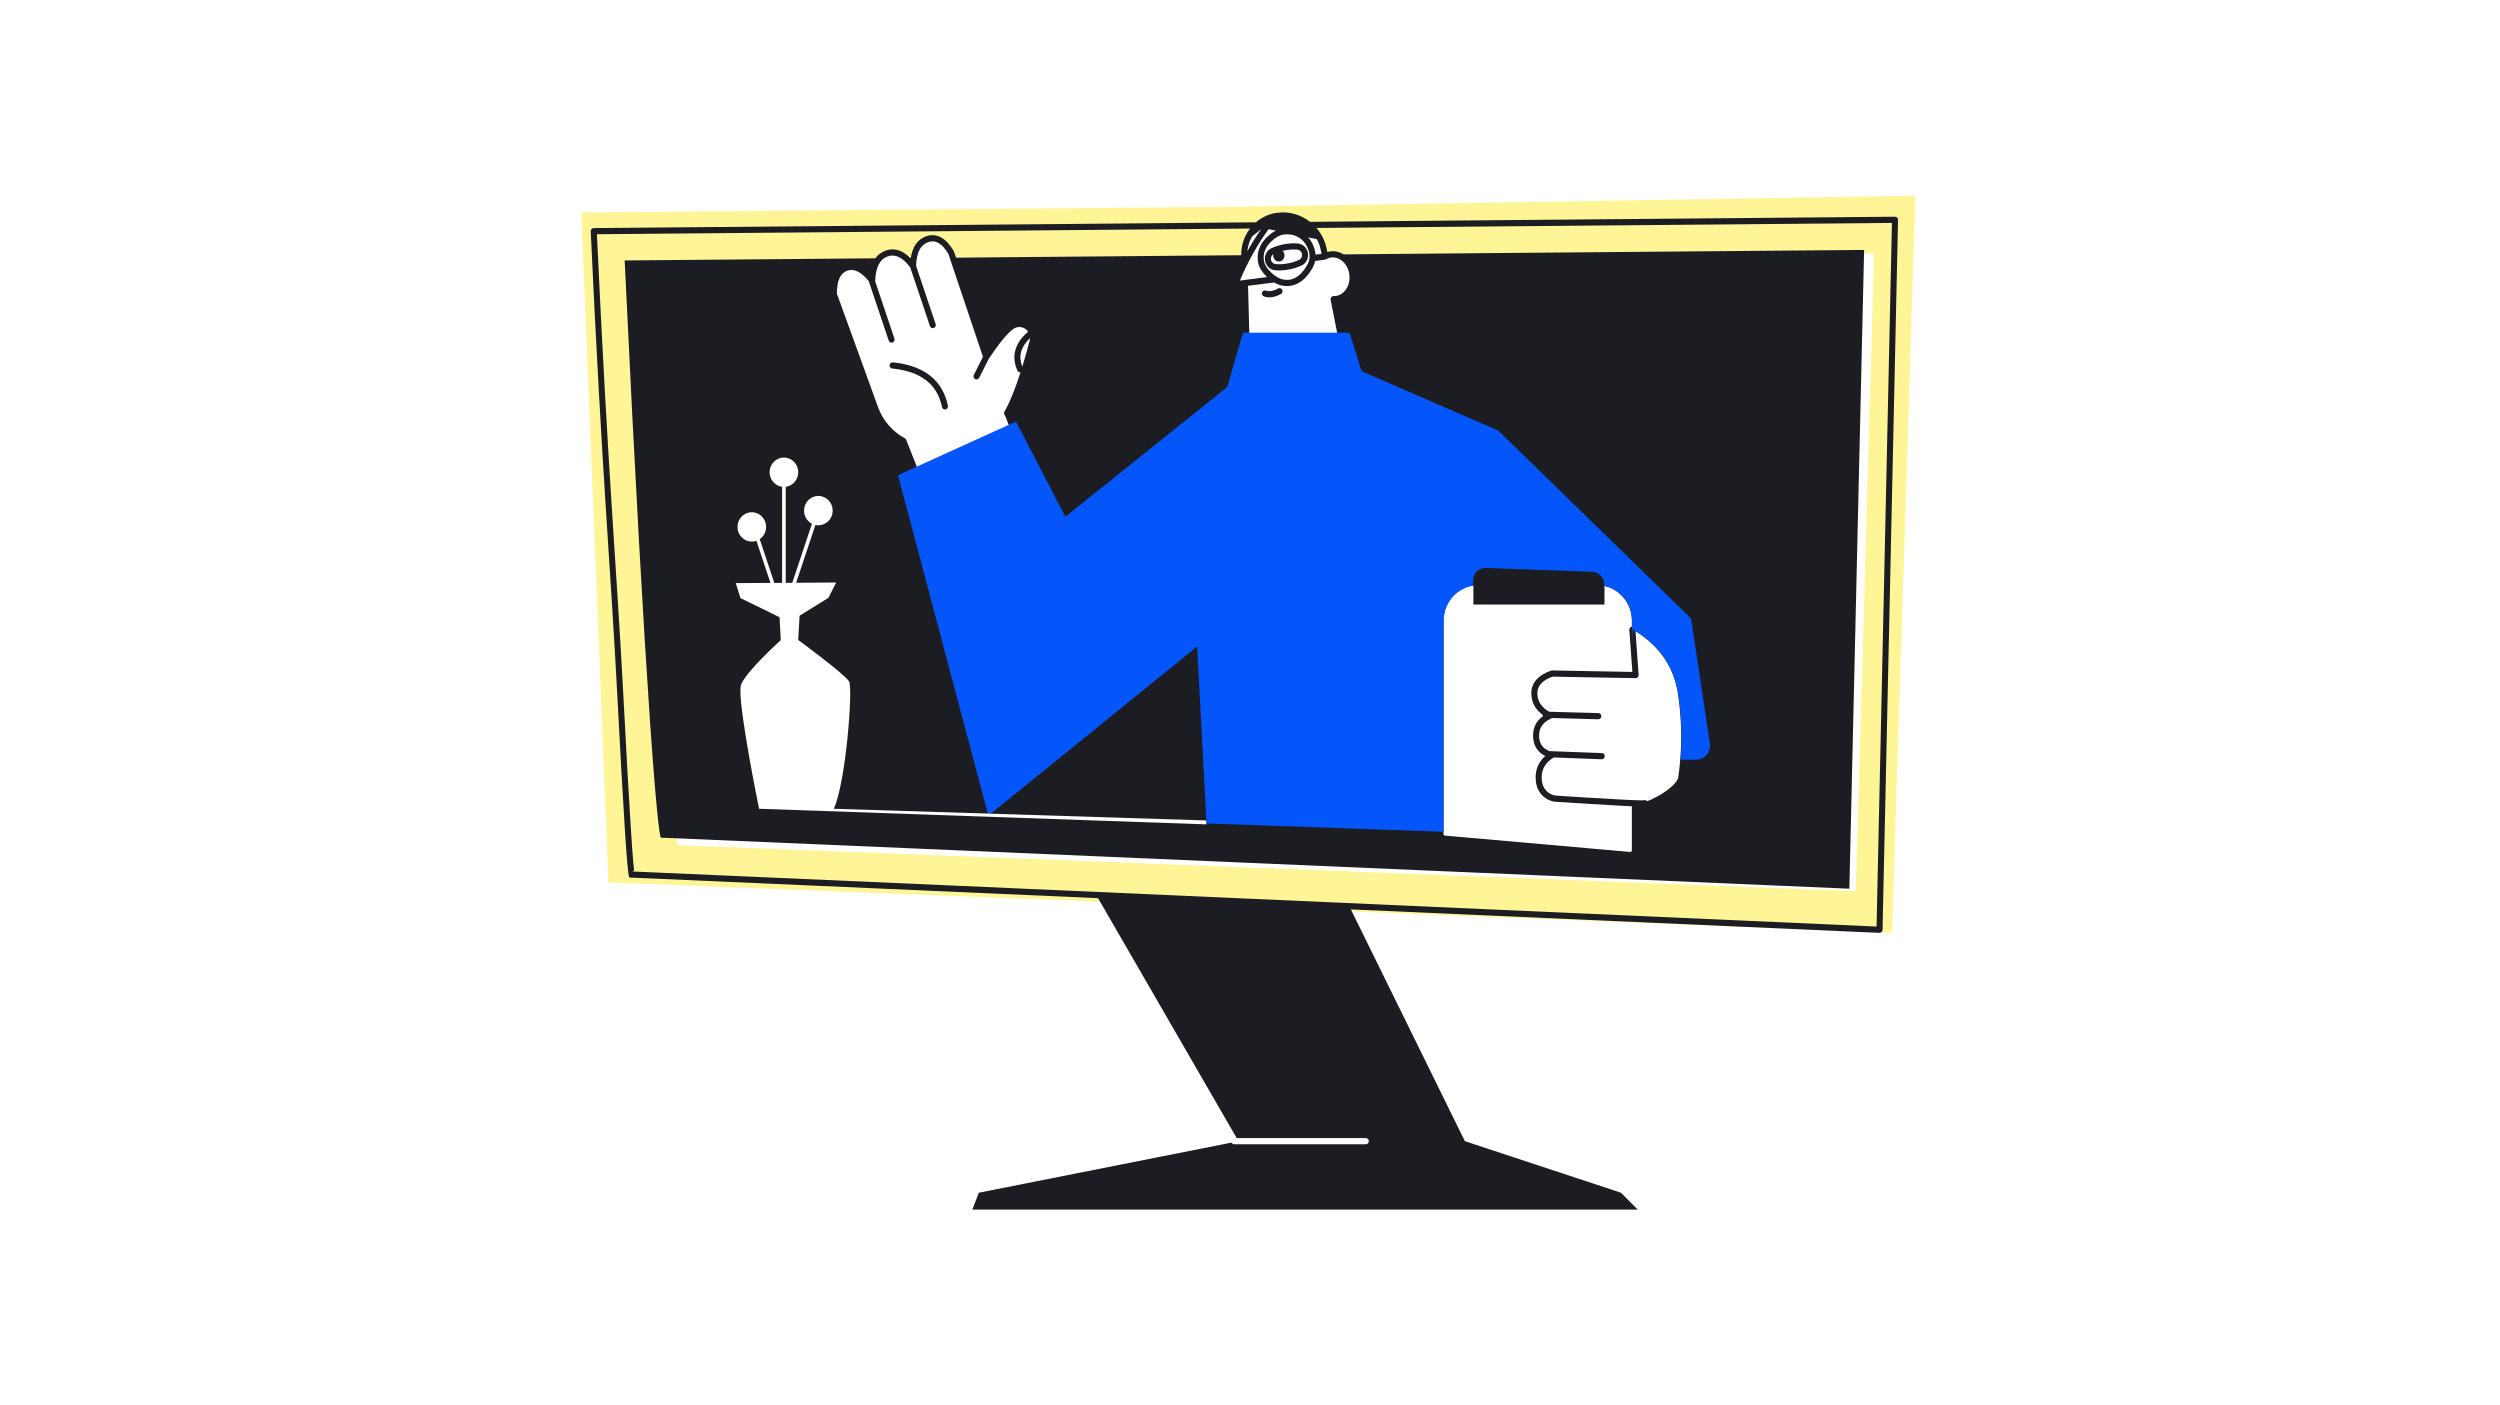
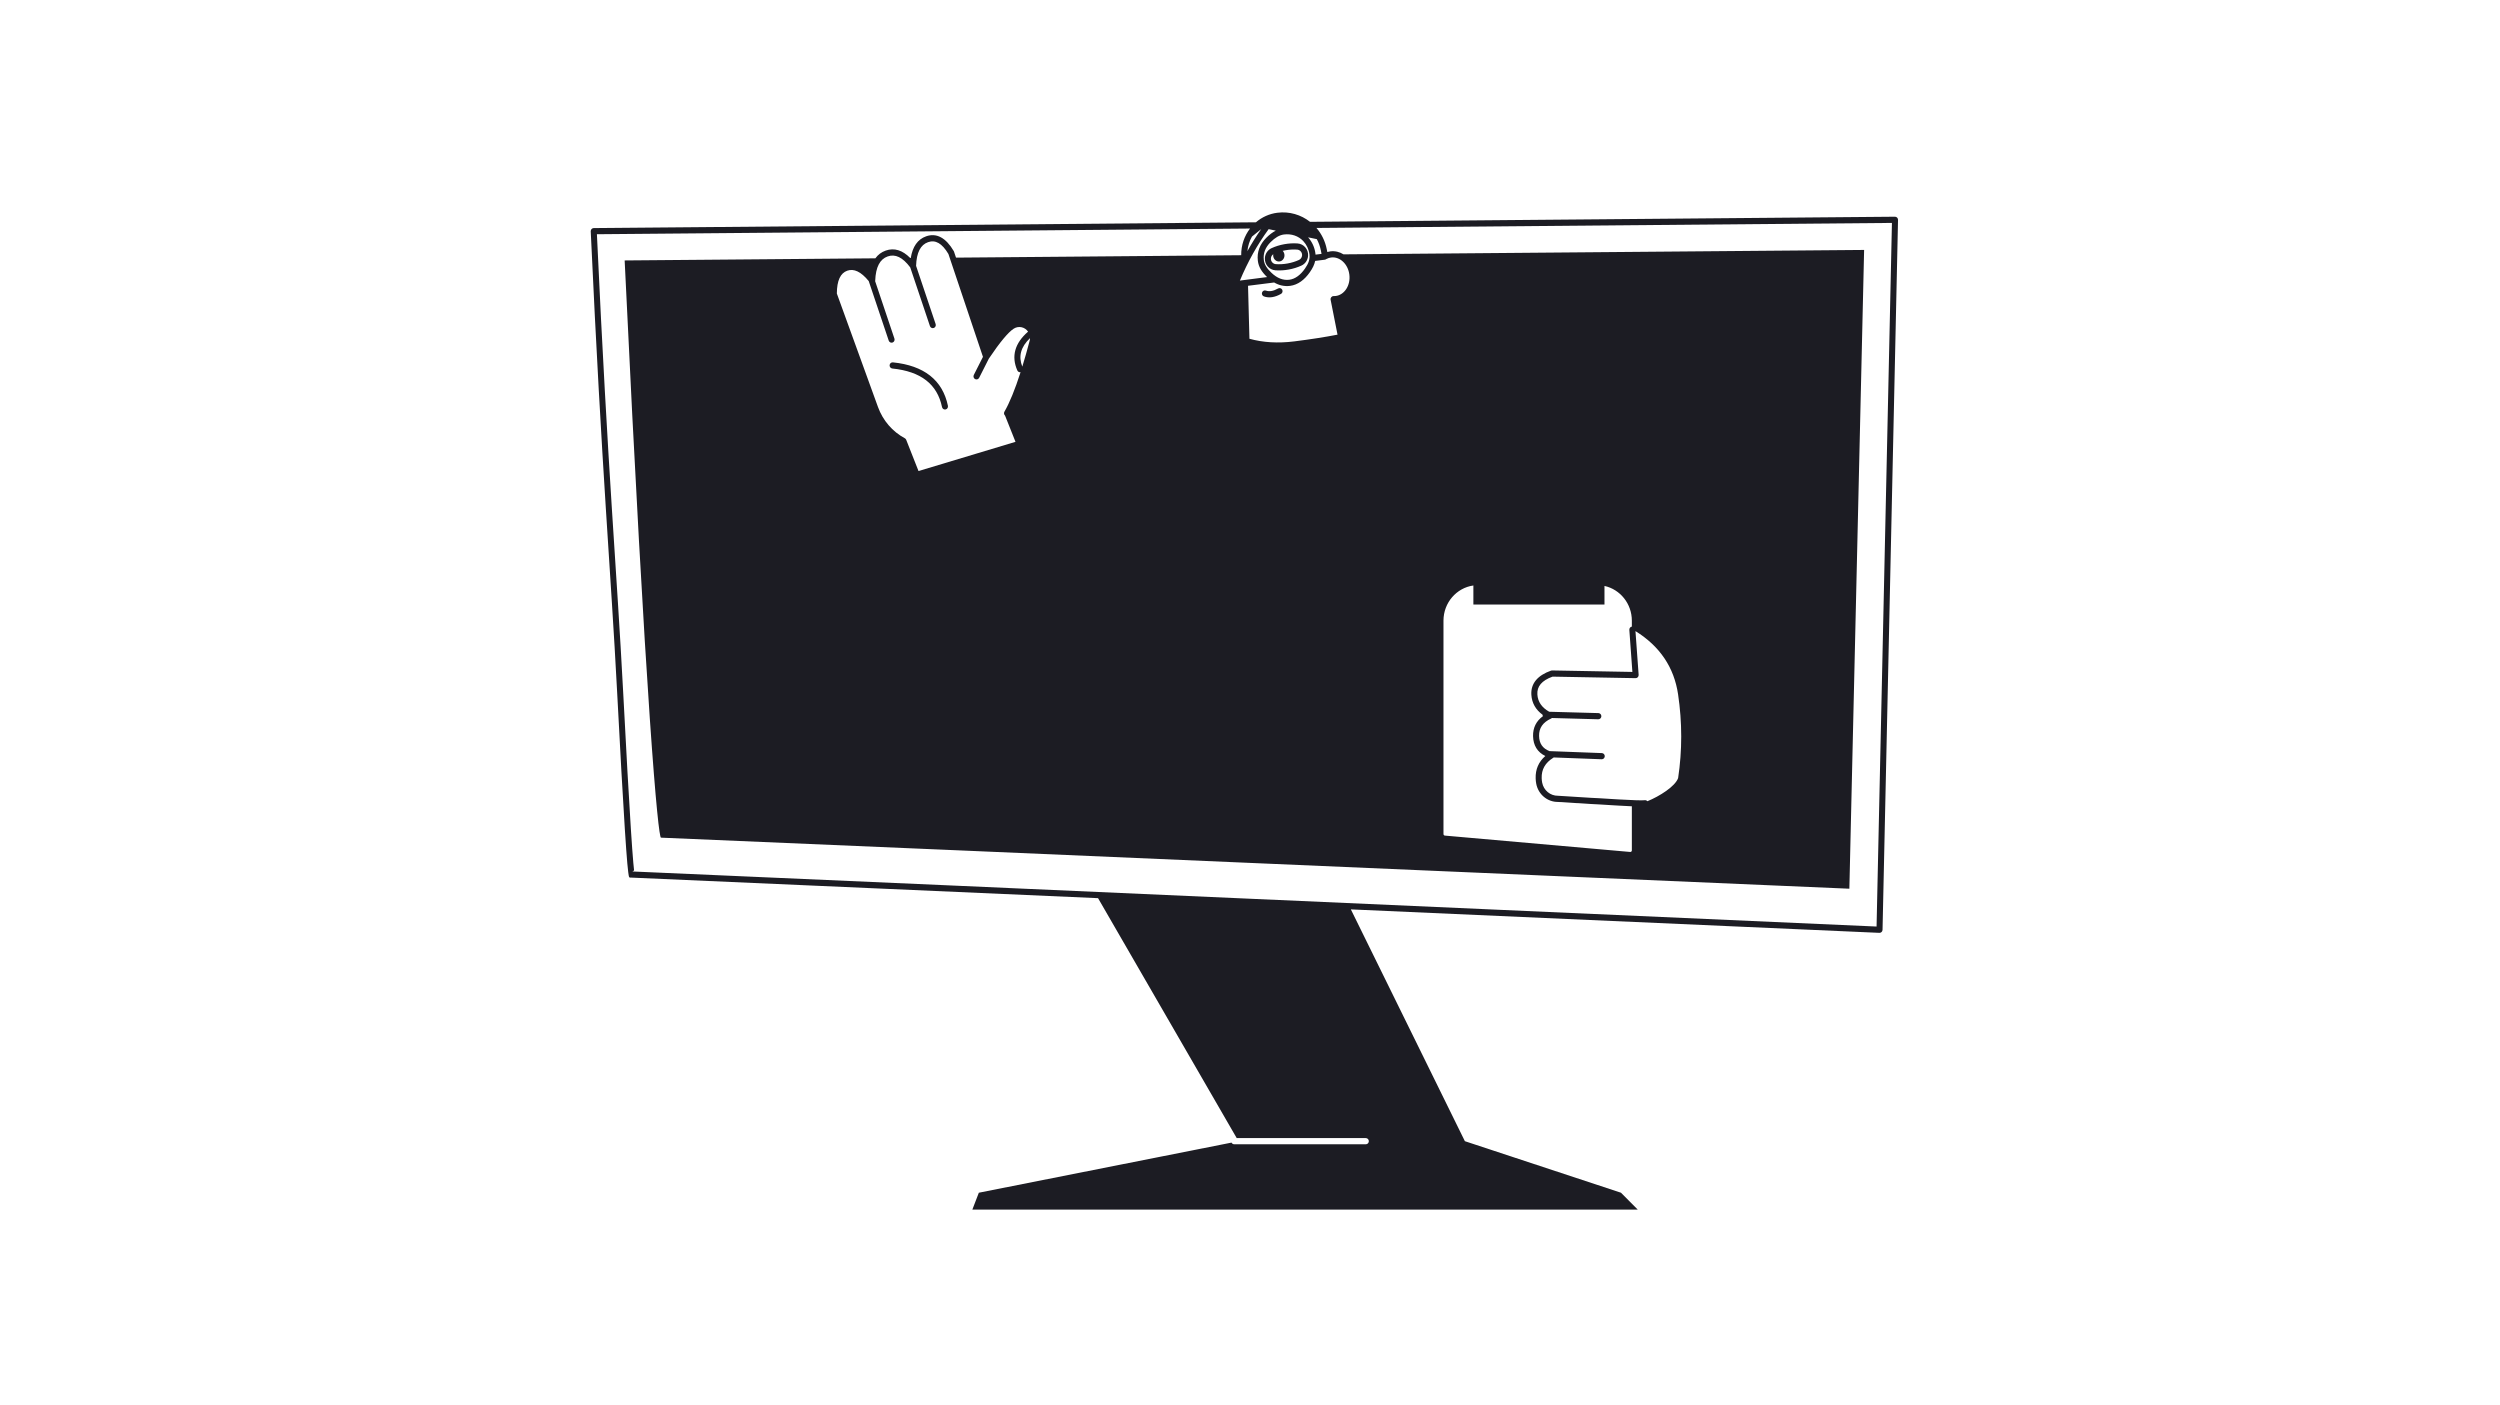
<svg xmlns="http://www.w3.org/2000/svg" width="322" height="181" viewBox="0 0 322 181" fill="none">
-   <rect width="322" height="181" fill="white" />
-   <rect x="70.286" width="181" height="181" fill="white" />
-   <path fill-rule="evenodd" clip-rule="evenodd" d="M74.869 27.362L158.574 26.639L158.612 26.639L246.704 25.203L243.698 120.124L78.365 113.665L74.869 27.362ZM170.769 32.721L168.731 29.239L163.976 28.107L161.174 29.674L159.646 33.592L158.671 33.954L122.872 33.06C122.872 33.06 122.138 30.595 120.217 30.655C118.297 30.715 117.473 33.559 117.473 33.559L115.039 32.515L112.738 33.514L82.35 34.613L87.225 108.856L239.026 114.786L241.38 32.636L170.769 32.721Z" fill="#FFF496" />
  <path fill-rule="evenodd" clip-rule="evenodd" d="M173.043 32.76L240.098 32.192L238.198 114.466C136.515 110.082 85.493 107.89 85.132 107.89C84.77 107.89 83.211 91.549 80.455 33.545L112.749 33.271C113.085 32.804 113.528 32.469 114.079 32.275C115.181 31.886 116.243 32.222 117.238 33.233L117.306 33.233C117.538 31.772 118.193 30.823 119.283 30.438C120.633 29.961 121.84 30.634 122.841 32.337C122.855 32.361 122.867 32.387 122.876 32.413L123.135 33.183L159.867 32.872C159.851 31.584 160.276 30.384 161.005 29.435L76.882 30.169C78.32 61.335 79.447 73.472 80.261 89.089C80.67 96.931 81.001 102.812 81.253 106.731C81.379 108.689 81.485 110.157 81.571 111.133C81.608 111.548 81.641 111.872 81.67 112.106C81.657 112.025 81.657 112.242 81.386 112.242C81.775 112.242 134.824 114.59 241.702 119.338L243.681 28.712L169.56 29.36C170.209 30.114 170.678 31.046 170.886 32.096L170.958 32.458C171.087 32.42 171.219 32.392 171.354 32.375C171.959 32.299 172.542 32.447 173.043 32.76ZM168.733 28.571L244.074 27.913C244.293 27.911 244.47 28.095 244.466 28.319L242.471 119.761C242.466 119.985 242.284 120.161 242.066 120.151C216.29 119.006 193.592 117.998 173.989 117.129L188.676 146.985L208.782 153.622L210.941 155.797H125.238L126.074 153.622L158.62 147.168C158.685 147.296 158.815 147.383 158.965 147.383H175.918C176.132 147.383 176.306 147.205 176.306 146.985C176.306 146.765 176.132 146.587 175.918 146.587H159.289L141.429 115.684C101.714 113.924 81.611 113.038 81.386 113.038C81.004 113.038 81.024 113.122 80.915 112.328C80.881 112.075 80.842 111.702 80.798 111.205C80.711 110.221 80.604 108.748 80.478 106.784C80.226 102.86 79.895 96.976 79.486 89.132C78.668 73.444 77.535 61.167 76.086 29.794C76.078 29.568 76.252 29.379 76.472 29.377L161.764 28.632C162.526 27.976 163.474 27.533 164.528 27.401C166.08 27.205 167.573 27.662 168.733 28.571ZM210.182 80.705V79.944C210.182 77.747 208.672 75.911 206.657 75.468V77.868H189.771V75.41C187.596 75.716 185.92 77.629 185.92 79.944V107.426C185.92 107.529 185.997 107.615 186.098 107.624L209.971 109.732C209.977 109.733 209.982 109.733 209.988 109.733C210.095 109.733 210.182 109.644 210.182 109.534V103.85C209.698 103.829 209.125 103.8 208.462 103.761C208.305 103.752 208.143 103.743 207.973 103.733C207.487 103.704 206.013 103.611 205.969 103.609C205.357 103.571 205.03 103.554 204.954 103.557C204.942 103.557 204.93 103.557 204.917 103.556L200.664 103.29C199.305 103.302 198.129 102.319 197.867 100.949C197.826 100.731 197.801 100.501 197.793 100.26C197.754 99.095 198.176 98.124 199.038 97.374C198.024 96.88 197.483 96.013 197.458 94.811C197.436 93.73 197.869 92.866 198.729 92.245C198.701 92.19 198.684 92.127 198.684 92.061C197.795 91.407 197.305 90.547 197.239 89.495C197.149 88.045 198.031 86.993 199.777 86.375C199.82 86.36 199.865 86.353 199.911 86.353L210.251 86.544L209.858 81.127C209.843 80.92 209.986 80.738 210.182 80.705ZM212.184 103.198C213.74 102.563 215.759 101.297 216.143 100.215C216.676 96.648 216.674 93.056 216.138 89.438C215.623 85.957 213.793 83.239 210.648 81.286L211.057 86.92C211.074 87.154 210.891 87.352 210.663 87.347L199.966 87.151C198.566 87.662 197.95 88.413 198.014 89.444C198.073 90.383 198.567 91.119 199.536 91.673L205.877 91.847C206.091 91.853 206.26 92.036 206.255 92.256C206.249 92.476 206.071 92.649 205.856 92.643L199.892 92.479C199.865 92.503 199.833 92.523 199.798 92.54C198.714 93.035 198.213 93.769 198.234 94.795C198.254 95.76 198.683 96.394 199.575 96.745C199.586 96.744 199.597 96.744 199.608 96.745L206.32 96.998C206.535 97.006 206.702 97.19 206.694 97.41C206.686 97.63 206.506 97.801 206.292 97.793L200.114 97.56C200.099 97.573 200.082 97.586 200.064 97.597C199.017 98.248 198.532 99.111 198.569 100.233C198.575 100.432 198.596 100.62 198.629 100.796C198.82 101.793 199.678 102.508 200.669 102.494C200.679 102.494 200.688 102.494 200.698 102.495L204.949 102.761C205.077 102.759 205.39 102.776 206.015 102.814C206.06 102.817 207.534 102.909 208.019 102.938C208.187 102.948 208.349 102.958 208.505 102.967C210.311 103.071 211.475 103.11 211.85 103.067C211.98 103.052 212.103 103.105 212.184 103.198ZM81.67 112.106C81.673 112.124 81.676 112.156 81.683 112.209C81.679 112.177 81.674 112.143 81.67 112.106ZM132.417 42.717C132.004 42.113 131.199 41.936 130.578 42.327C129.878 42.768 128.791 44.067 127.359 46.199L126.116 48.658C126.018 48.853 125.783 48.929 125.593 48.828C125.403 48.727 125.328 48.487 125.427 48.292L126.605 45.962L122.155 32.713C121.33 31.326 120.477 30.858 119.535 31.191C118.571 31.531 118.049 32.517 117.992 34.242L120.51 41.739C120.579 41.947 120.472 42.174 120.269 42.245C120.066 42.317 119.845 42.206 119.776 41.998L117.238 34.44C116.255 33.126 115.302 32.685 114.332 33.028C113.335 33.38 112.794 34.389 112.727 36.149C112.726 36.173 112.723 36.197 112.719 36.219L115.202 43.613C115.272 43.821 115.164 44.048 114.961 44.119C114.758 44.191 114.538 44.08 114.468 43.873L111.908 36.251C111.904 36.236 111.899 36.222 111.896 36.207C110.893 34.983 109.979 34.565 109.129 34.865C108.253 35.174 107.794 36.122 107.786 37.807L113.085 52.424C113.715 54.164 114.949 55.592 116.54 56.446C116.621 56.49 116.685 56.562 116.72 56.65L118.305 60.67L130.796 56.908L129.45 53.53C129.318 53.412 129.267 53.206 129.37 53.026C130.037 51.873 130.73 50.178 131.447 47.943C131.278 47.97 131.106 47.881 131.032 47.713C130.227 45.886 130.709 44.193 132.417 42.717ZM132.665 43.553C131.467 44.695 131.151 45.899 131.672 47.224C131.983 46.213 132.299 45.102 132.618 43.891C132.647 43.78 132.663 43.666 132.665 43.553ZM121.333 52.432C120.722 49.486 118.62 47.84 114.929 47.464C114.716 47.442 114.56 47.247 114.581 47.029C114.603 46.81 114.793 46.65 115.006 46.672C119.011 47.08 121.406 48.955 122.093 52.267C122.137 52.482 122.004 52.693 121.794 52.739C121.584 52.785 121.378 52.648 121.333 52.432ZM169.441 32.797L170.214 32.7L170.126 32.255C170.022 31.733 169.845 31.246 169.606 30.801L168.483 30.569C168.989 31.135 169.335 31.883 169.426 32.649C169.432 32.699 169.437 32.748 169.441 32.797ZM169.393 33.606C169.294 34.086 169.067 34.546 168.712 35.056C168.027 36.039 167.167 36.693 166.162 36.82C165.432 36.912 164.746 36.753 164.11 36.385L160.747 36.809L160.927 43.633C162.689 44.12 164.617 44.233 166.713 43.969C168.794 43.707 170.648 43.418 172.273 43.103L171.384 38.613C171.335 38.361 171.526 38.128 171.776 38.136C171.864 38.138 171.953 38.134 172.042 38.123C173.163 37.981 173.963 36.766 173.798 35.386C173.633 34.005 172.569 33.024 171.448 33.165C171.238 33.192 171.036 33.256 170.848 33.356C170.841 33.359 170.834 33.363 170.828 33.366C170.773 33.41 170.707 33.44 170.633 33.45L169.393 33.606ZM160.664 32.352C161.214 31.361 161.808 30.412 162.444 29.506L161.253 30.474C160.934 31.038 160.728 31.676 160.664 32.352ZM163.996 32.745C163.821 32.863 163.707 33.059 163.693 33.278C163.667 33.661 163.949 33.994 164.323 34.021C164.821 34.056 165.328 34.028 165.846 33.934C166.364 33.84 166.85 33.69 167.306 33.482C167.536 33.377 167.69 33.151 167.708 32.894C167.734 32.51 167.452 32.177 167.077 32.15C166.579 32.115 166.072 32.144 165.554 32.237C165.437 32.258 165.322 32.283 165.208 32.31C165.342 32.445 165.429 32.635 165.44 32.849C165.463 33.287 165.155 33.659 164.754 33.68C164.352 33.702 164.008 33.365 163.986 32.927C163.983 32.865 163.986 32.804 163.996 32.745ZM163.202 35.687C162.502 35.014 162.105 34.378 162.01 33.583C161.874 32.453 162.274 31.451 163.113 30.613C163.504 30.223 163.904 29.915 164.323 29.706L163.402 29.515C161.948 31.503 160.714 33.711 159.699 36.139L163.202 35.687ZM166.067 36.03C166.823 35.934 167.51 35.412 168.08 34.594C168.558 33.907 168.733 33.392 168.656 32.746C168.581 32.122 168.285 31.502 167.86 31.051C167.236 30.39 166.341 30.08 165.369 30.202C164.784 30.276 164.22 30.618 163.655 31.184C162.98 31.857 162.676 32.619 162.78 33.486C162.851 34.075 163.169 34.573 163.776 35.148C164.484 35.818 165.244 36.133 166.067 36.03ZM165.981 34.718C165.402 34.823 164.831 34.855 164.269 34.815C163.467 34.758 162.862 34.045 162.918 33.222C162.955 32.671 163.287 32.187 163.779 31.962C164.293 31.727 164.84 31.558 165.419 31.453C165.999 31.349 166.569 31.316 167.131 31.356C167.933 31.413 168.538 32.127 168.482 32.949C168.445 33.5 168.114 33.985 167.622 34.209C167.107 34.444 166.56 34.613 165.981 34.718ZM162.794 38.18C162.591 38.109 162.483 37.882 162.553 37.675C162.622 37.467 162.843 37.356 163.046 37.427C163.49 37.584 164.008 37.501 164.619 37.156C164.807 37.05 165.043 37.12 165.147 37.312C165.25 37.504 165.182 37.747 164.994 37.853C164.205 38.299 163.465 38.417 162.794 38.18Z" fill="#1C1C23" />
-   <path fill-rule="evenodd" clip-rule="evenodd" d="M206.617 75.468V75.24C206.617 74.382 205.955 73.679 205.119 73.648L191.338 73.15C190.481 73.119 189.762 73.806 189.731 74.685C189.731 74.703 189.73 74.722 189.73 74.741V75.433C187.587 75.768 185.946 77.666 185.946 79.958V107.132L155.399 106.062L154.189 83.269L127.302 105.058L115.657 61.2L130.86 54.298L137.222 66.552L158.061 49.856L160.105 42.848H173.808L175.376 47.817L192.982 55.46L217.808 79.665L220.234 95.778C220.381 96.756 219.727 97.671 218.774 97.822C218.686 97.836 218.597 97.843 218.507 97.843H216.445C216.674 95.061 216.58 92.264 216.164 89.451C215.628 85.833 213.672 83.04 210.296 81.072L210.208 83.015V79.958C210.208 77.736 208.664 75.884 206.617 75.468Z" fill="#0456FB" />
-   <path fill-rule="evenodd" clip-rule="evenodd" d="M102.812 60.823C102.812 61.786 102.11 62.581 101.203 62.7V75.066L102.045 75.061L104.58 67.458C103.976 67.148 103.561 66.507 103.561 65.767C103.561 64.722 104.387 63.875 105.405 63.875C106.424 63.875 107.25 64.722 107.25 65.767C107.25 66.811 106.424 67.658 105.405 67.658C105.274 67.658 105.147 67.644 105.023 67.618L102.542 75.058L107.698 75.028L106.698 77.003L102.987 79.3L102.811 82.429C102.811 82.429 108.879 86.884 109.371 87.785C109.862 88.687 108.976 100.675 107.397 104.17L155.346 105.674L155.375 106.179L97.773 104.17C96.796 99.416 94.961 89.568 95.443 88.211C96.044 86.515 100.563 82.452 100.563 82.452L100.405 79.499L95.367 77.032L94.766 75.105L99.236 75.078L97.428 69.658C97.242 69.723 97.042 69.758 96.834 69.758C95.815 69.758 94.989 68.912 94.989 67.867C94.989 66.822 95.815 65.976 96.834 65.976C97.853 65.976 98.678 66.822 98.678 67.867C98.678 68.525 98.351 69.104 97.854 69.443L99.723 75.049L99.648 75.076L100.733 75.069V62.7C99.825 62.581 99.123 61.786 99.123 60.823C99.123 59.779 99.949 58.932 100.968 58.932C101.986 58.932 102.812 59.779 102.812 60.823Z" fill="white" />
</svg>